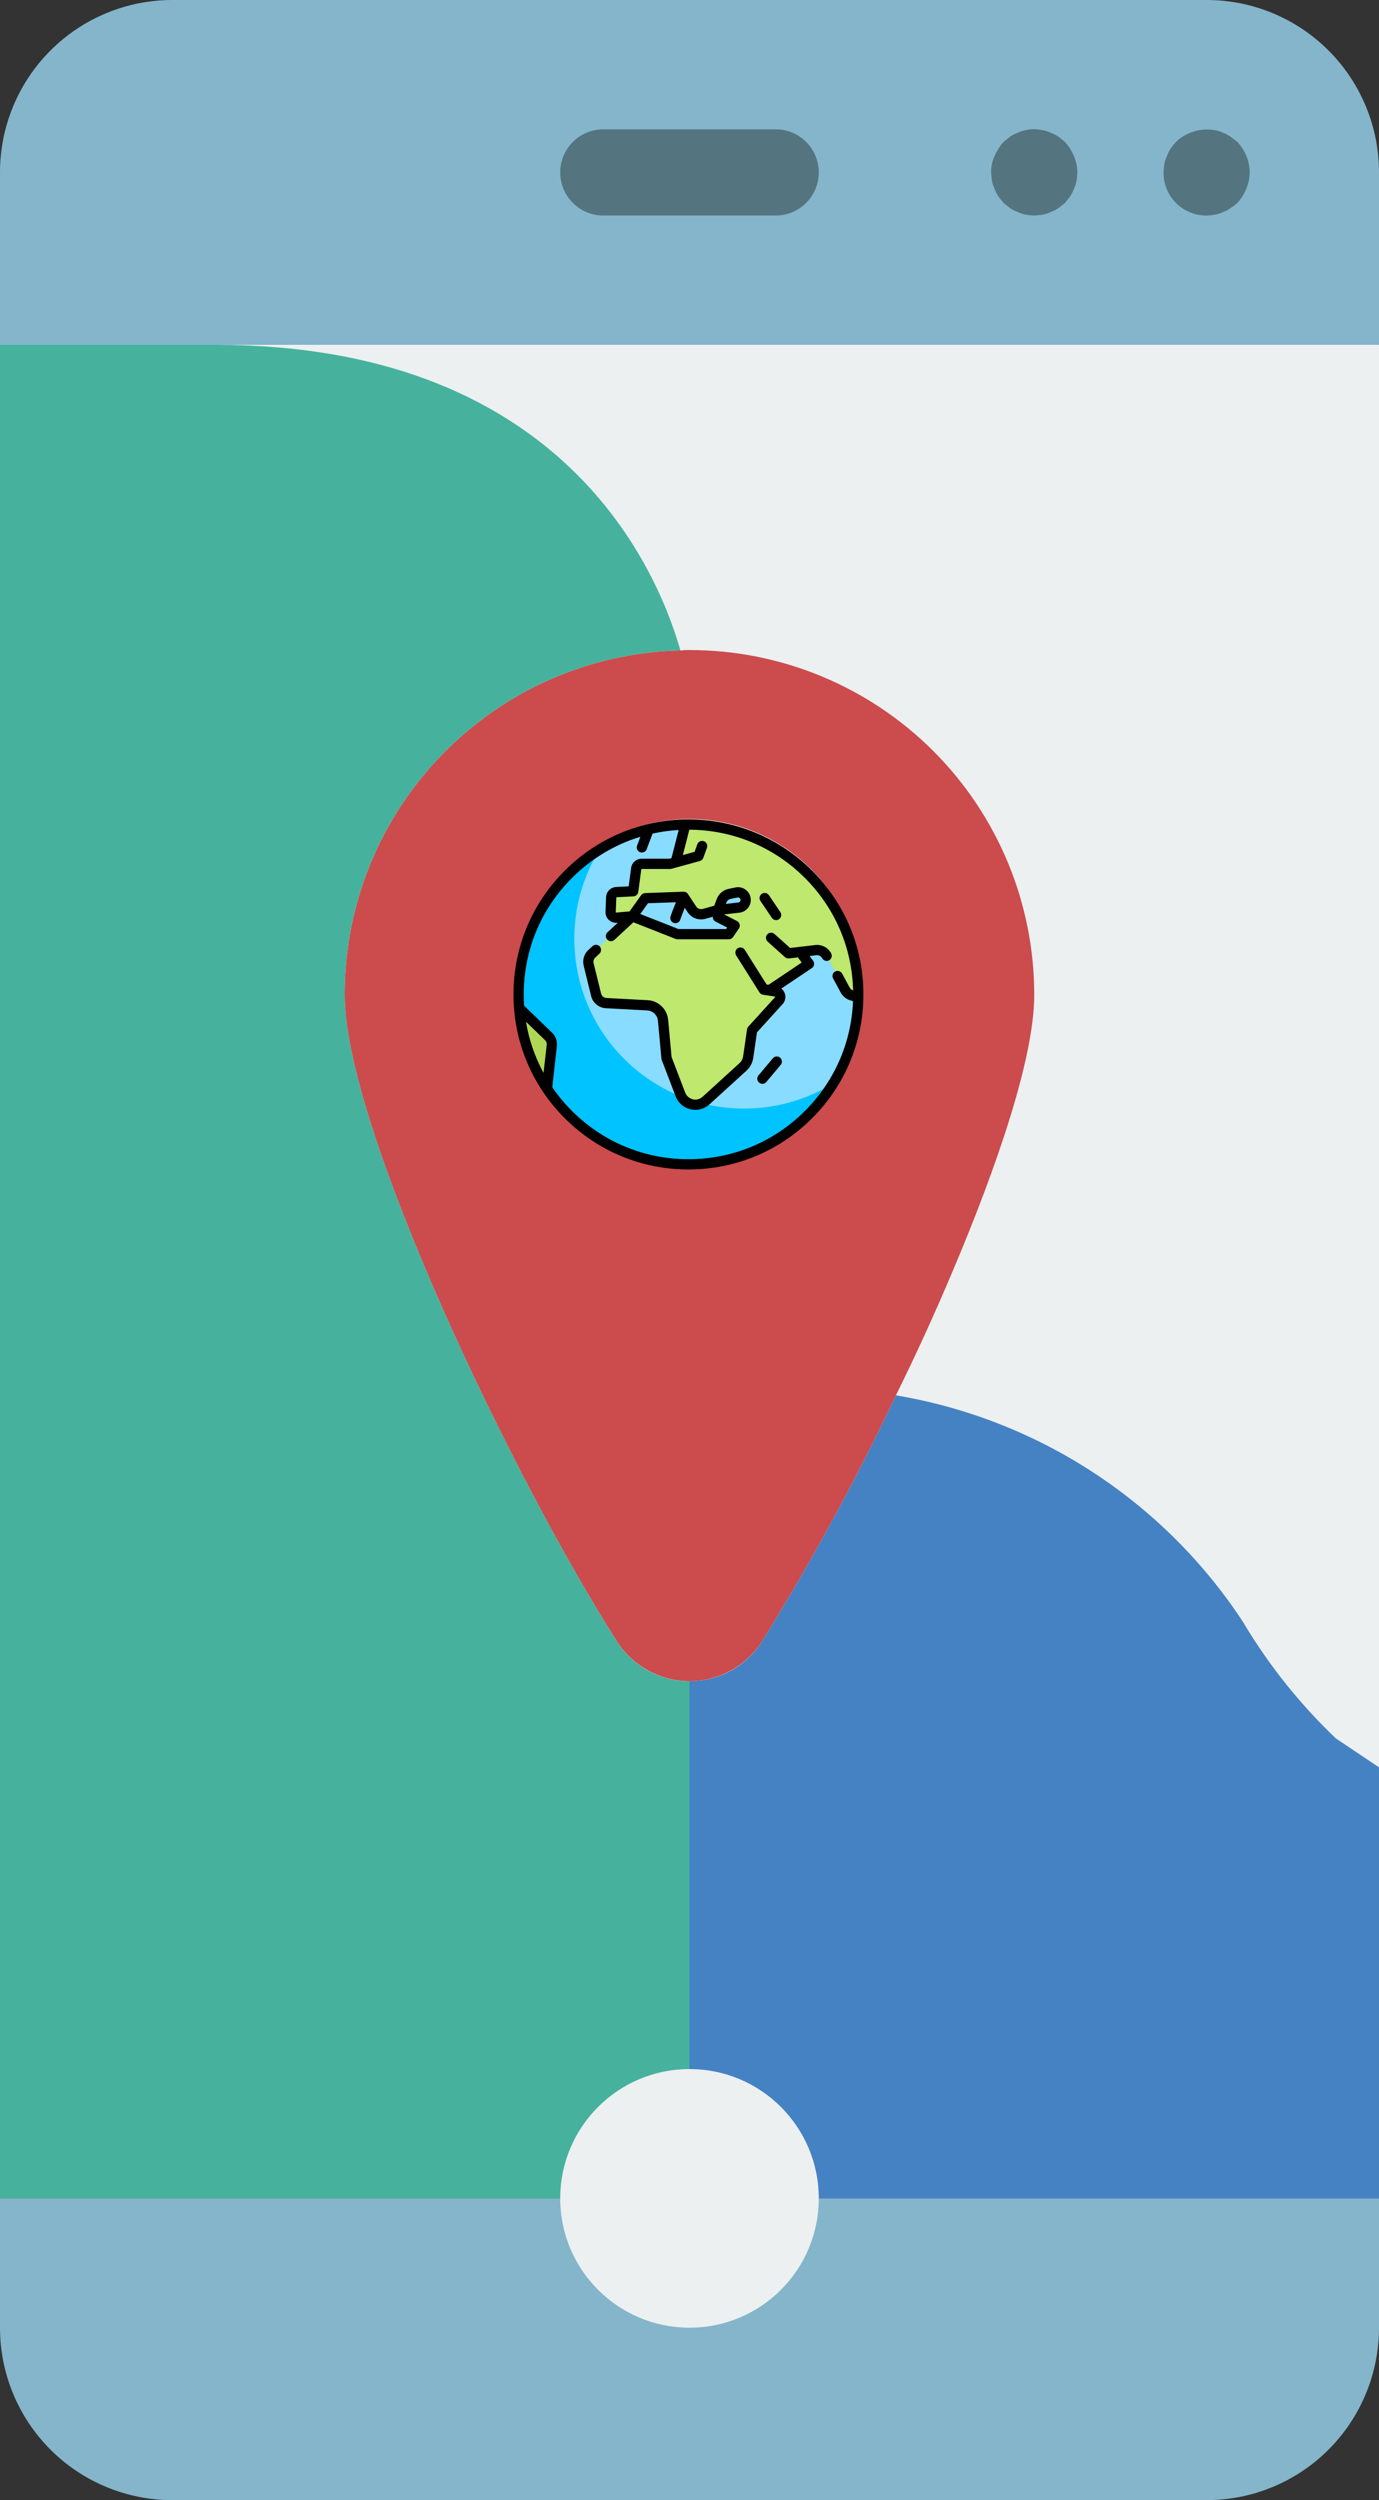
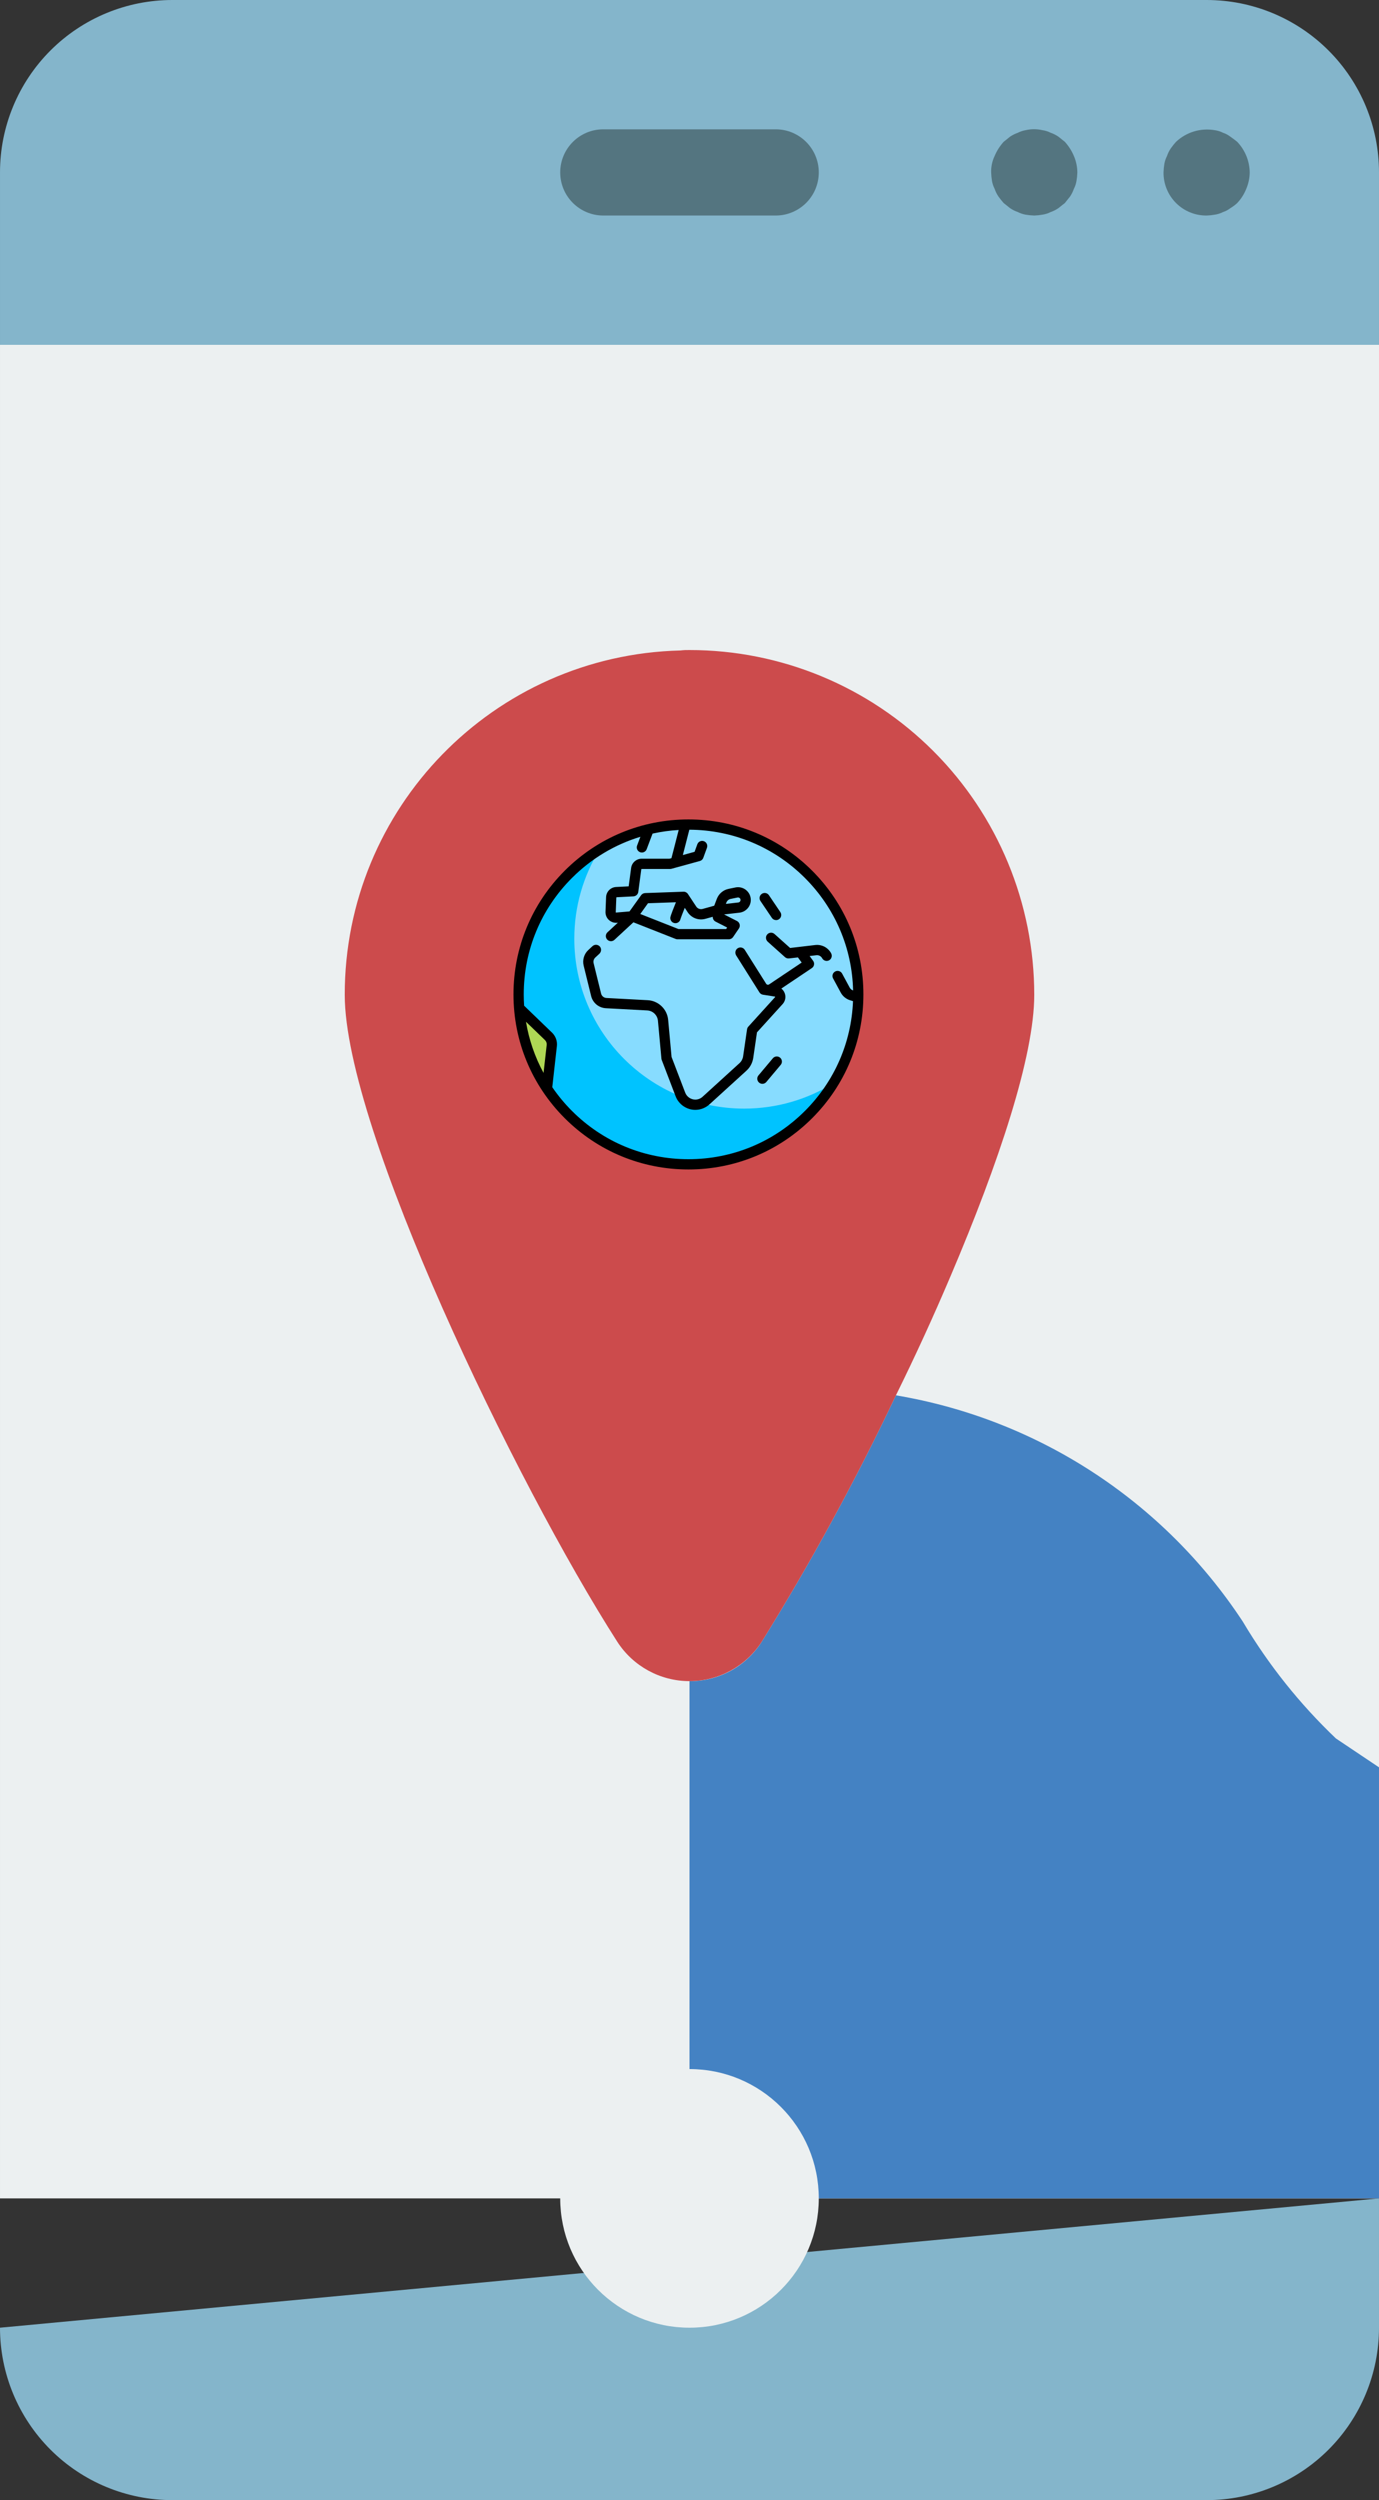
<svg xmlns="http://www.w3.org/2000/svg" height="512.001" width="282.484" xml:space="preserve" viewBox="0 0 282.484 512.001" y="0px" x="0px" id="Capa_1" version="1.1">
  <rect x="0" y="0" width="282.484" height="512.001" fill="#333333" stroke="none" />
  <defs id="defs5985" />
  <g transform="translate(-114.758,1.8135946e-6)" id="g5950">
    <g id="g5924">
      <rect id="rect5912" height="379.586" width="282.483" style="fill:#ecf0f1" y="70.621" x="114.759" />
      <g id="g5918">
        <path id="path5914" d="M 397.241,35.31 V 70.62 H 114.759 V 35.31 C 114.756,25.944 118.476,16.962 125.098,10.339 131.72,3.716 140.703,-0.003 150.069,0 h 211.862 c 9.366,-0.003 18.348,3.717 24.971,10.339 6.623,6.622 10.342,15.606 10.339,24.971 z" style="fill:#84b5cb" />
-         <path id="path5916" d="m 397.241,450.207 v 26.483 c 0.002,9.366 -3.717,18.348 -10.34,24.971 -6.622,6.622 -15.605,10.342 -24.971,10.34 H 150.069 c -9.366,0.002 -18.348,-3.717 -24.971,-10.34 -6.622,-6.622 -10.342,-15.605 -10.34,-24.971 v -26.483 z" style="fill:#84b5cb" />
+         <path id="path5916" d="m 397.241,450.207 v 26.483 c 0.002,9.366 -3.717,18.348 -10.34,24.971 -6.622,6.622 -15.605,10.342 -24.971,10.34 H 150.069 c -9.366,0.002 -18.348,-3.717 -24.971,-10.34 -6.622,-6.622 -10.342,-15.605 -10.34,-24.971 z" style="fill:#84b5cb" />
      </g>
      <path id="path5920" d="m 397.241,361.931 v 88.276 H 256 V 344.276 c 6.017,0.049 11.63,-3.025 14.83,-8.121 10.091,-16.273 19.257,-33.101 27.454,-50.406 29.103,4.889 54.854,21.683 71.062,46.345 5.232,8.809 11.648,16.858 19.068,23.923 z" style="fill:#4482c3" />
-       <path id="path5922" d="M 256,344.276 V 450.207 H 114.759 V 70.621 h 44.138 c 69.738,0 89.953,44.138 95.25,62.588 -38.271,0.938 -68.799,32.249 -68.767,70.532 0,27.454 35.046,100.017 55.791,132.414 3.199,5.096 8.812,8.17 14.829,8.121 z" style="fill:#46b29d" />
    </g>
    <g id="g5930">
      <circle id="circle5926" r="35.31" cy="203.034" cx="256" style="fill:none;stroke:#020202;stroke-width:2;stroke-linecap:round;stroke-linejoin:round" />
      <circle id="circle5928" r="35.31" cy="203.034" cx="256" style="fill:none;stroke:#020202;stroke-width:2;stroke-linecap:round;stroke-linejoin:round" />
    </g>
    <g id="g5948">
      <path id="path5932" d="m 326.621,203.741 c 0,12.535 -7.239,34.339 -17.125,57.556 -3.444,8.121 -7.239,16.419 -11.211,24.452 -8.198,17.304 -17.364,34.133 -27.455,50.406 -3.234,5.06 -8.825,8.122 -14.83,8.122 -6.005,0 -11.596,-3.062 -14.83,-8.122 -20.746,-32.397 -55.791,-104.96 -55.791,-132.414 -0.032,-38.283 30.495,-69.594 68.767,-70.532 0.615,-0.074 1.235,-0.103 1.854,-0.088 18.731,-0.005 36.697,7.434 49.942,20.679 13.245,13.244 20.684,31.209 20.679,49.941 z" style="fill:#cc4b4c" />
      <g id="g5938">
-         <circle id="circle5934" r="35.31" cy="203.034" cx="256" style="fill:#ecf0f1" />
        <circle id="circle5936" r="26.483" cy="450.207" cx="256" style="fill:#ecf0f1" />
      </g>
      <g id="g5946">
        <path id="path5940" d="m 273.655,44.138 h -35.31 c -4.875,0 -8.828,-3.952 -8.828,-8.828 0,-4.876 3.952,-8.828 8.828,-8.828 h 35.31 c 4.875,0 8.828,3.952 8.828,8.828 0,4.876 -3.952,8.828 -8.828,8.828 z" style="fill:#547580" />
        <path id="path5942" d="m 326.621,44.138 c -0.593,-0.016 -1.183,-0.075 -1.767,-0.177 -0.552,-0.098 -1.086,-0.277 -1.586,-0.53 -0.565,-0.194 -1.101,-0.462 -1.595,-0.797 -0.44,-0.35 -0.879,-0.703 -1.319,-1.056 -0.378,-0.421 -0.732,-0.862 -1.06,-1.323 -0.336,-0.492 -0.603,-1.027 -0.793,-1.591 -0.255,-0.501 -0.435,-1.037 -0.535,-1.59 -0.096,-0.583 -0.153,-1.172 -0.172,-1.763 -0.033,-1.159 0.21,-2.31 0.707,-3.358 0.447,-1.068 1.074,-2.053 1.853,-2.91 l 1.319,-1.06 c 0.494,-0.335 1.03,-0.604 1.595,-0.797 0.499,-0.254 1.034,-0.431 1.587,-0.526 1.131,-0.267 2.309,-0.267 3.44,0 0.586,0.081 1.154,0.259 1.681,0.526 0.562,0.194 1.095,0.462 1.586,0.797 0.44,0.353 0.888,0.707 1.328,1.06 0.779,0.857 1.406,1.841 1.854,2.909 0.453,1.062 0.693,2.203 0.707,3.358 -0.018,0.591 -0.078,1.18 -0.181,1.763 -0.093,0.554 -0.27,1.09 -0.526,1.59 -0.194,0.562 -0.461,1.097 -0.793,1.591 -0.353,0.44 -0.707,0.879 -1.06,1.323 -0.44,0.353 -0.888,0.707 -1.328,1.056 -0.491,0.335 -1.024,0.603 -1.586,0.797 -0.528,0.266 -1.096,0.445 -1.681,0.53 -0.555,0.103 -1.114,0.162 -1.675,0.178 z" style="fill:#547580" />
        <path id="path5944" d="m 361.931,44.138 c -2.348,0.023 -4.607,-0.9 -6.267,-2.56 -1.66,-1.66 -2.583,-3.919 -2.56,-6.267 0.019,-0.592 0.076,-1.183 0.172,-1.767 0.1,-0.553 0.28,-1.089 0.535,-1.59 0.191,-0.562 0.458,-1.096 0.793,-1.586 0.326,-0.463 0.68,-0.905 1.06,-1.324 2.124,-1.999 5.066,-2.882 7.94,-2.383 0.586,0.081 1.154,0.259 1.681,0.526 0.542,0.177 1.05,0.447 1.5,0.797 0.526,0.353 0.974,0.707 1.414,1.06 1.612,1.693 2.526,3.931 2.561,6.267 -0.014,1.153 -0.254,2.293 -0.707,3.353 -0.427,1.08 -1.056,2.069 -1.854,2.914 -0.433,0.401 -0.907,0.755 -1.414,1.056 -0.45,0.351 -0.958,0.62 -1.5,0.797 -0.528,0.266 -1.096,0.445 -1.681,0.53 -0.553,0.102 -1.112,0.161 -1.673,0.177 z" style="fill:#547580" />
      </g>
    </g>
  </g>
  <g transform="translate(-114.758,1.8135946e-6)" id="g5952" />
  <g transform="translate(-114.758,1.8135946e-6)" id="g5954" />
  <g transform="translate(-114.758,1.8135946e-6)" id="g5956" />
  <g transform="translate(-114.758,1.8135946e-6)" id="g5958" />
  <g transform="translate(-114.758,1.8135946e-6)" id="g5960" />
  <g transform="translate(-114.758,1.8135946e-6)" id="g5962" />
  <g transform="translate(-114.758,1.8135946e-6)" id="g5964" />
  <g transform="translate(-114.758,1.8135946e-6)" id="g5966" />
  <g transform="translate(-114.758,1.8135946e-6)" id="g5968" />
  <g transform="translate(-114.758,1.8135946e-6)" id="g5970" />
  <g transform="translate(-114.758,1.8135946e-6)" id="g5972" />
  <g transform="translate(-114.758,1.8135946e-6)" id="g5974" />
  <g transform="translate(-114.758,1.8135946e-6)" id="g5976" />
  <g transform="translate(-114.758,1.8135946e-6)" id="g5978" />
  <g transform="translate(-114.758,1.8135946e-6)" id="g5980" />
  <g transform="matrix(0.14,0,0,0.14,105.185,167.812)" id="g5863">
    <circle style="fill:#87dcff" cx="256" cy="256" r="248.5" id="circle5787" />
    <path style="fill:#00c3ff" d="m 337.497,423.003 c -137.243,0 -248.5,-111.257 -248.5,-248.5 0,-47.74 13.489,-92.316 36.824,-130.178 C 54.837,88.073 7.5,166.497 7.5,256 c 0,137.242 111.257,248.5 248.5,248.5 89.503,0 167.928,-47.337 211.676,-118.322 -37.862,23.335 -82.439,36.825 -130.179,36.825 z" id="path5789" />
    <path style="fill:#afd755" d="m 49.118,393.657 6.936,-63.012 c 0.554,-4.946 -1.22,-9.868 -4.802,-13.323 L 8.472,277.317 c 3.638,42.791 18.079,82.491 40.646,116.34 z" id="path5791" />
-     <path style="fill:#bee86e" d="m 256,7.5 c -0.613,0 -1.215,0.042 -1.826,0.046 l -13.539,57.403 h -53.101 c -4.02,0 -7.415,2.974 -7.946,6.957 l -4.417,33.124 -24.598,1.288 c -4.135,0.216 -7.425,3.548 -7.589,7.686 l -0.853,21.378 c -0.192,4.813 3.875,8.707 8.676,8.307 l 23.029,-1.919 19.038,-26.553 56.113,-2.004 12.11,18.328 c 3.832,5.8 10.963,8.469 17.663,6.611 l 20.663,-5.734 5.069,-13.448 c 1.939,-5.144 6.378,-8.936 11.762,-10.047 l 10.034,-2.071 c 6.752,-1.393 13.148,3.594 13.441,10.483 0.249,5.864 -4.075,10.924 -9.905,11.593 l -30.401,3.488 -0.335,10.354 24.549,12.525 -8.517,12.525 h -75.151 l -66.133,-26.052 -59.185,54.702 c -4.286,3.961 -6.083,9.939 -4.687,15.606 l 10.932,44.407 c 1.687,6.854 7.658,11.798 14.707,12.177 l 60.569,3.257 c 11.917,0.64 21.561,9.924 22.657,21.808 l 5.108,55.461 20.326,53.161 c 3.448,9.019 12.104,14.976 21.761,14.976 5.801,0 11.394,-2.164 15.684,-6.07 l 54.103,-49.258 c 4.116,-3.746 6.803,-8.805 7.607,-14.312 l 5.771,-39.579 39.106,-43.097 c 4.288,-4.725 1.605,-12.322 -4.697,-13.307 l -7.317,-1.143 1.299,-2.574 54.776,-36.741 -12.692,-17.368 22.575,-2.709 c 6.533,-0.784 12.881,2.504 16.013,8.292 l 15.989,29.566 11.159,20.632 c 1.969,3.642 5.27,6.381 9.214,7.643 l 9.758,3.83 c 0.035,-1.712 0.129,-3.409 0.129,-5.129 C 504.5,118.757 393.243,7.5 256,7.5 Z" id="path5793" />
    <path d="M 437.02,74.98 C 388.668,26.629 324.38,0 256,0 187.62,0 123.332,26.629 74.98,74.98 26.629,123.333 0,187.62 0,256 0,324.38 26.629,388.667 74.98,437.02 123.332,485.371 187.62,512 256,512 324.38,512 388.668,485.371 437.02,437.02 485.371,388.667 512,324.38 512,256 512,187.62 485.371,123.333 437.02,74.98 Z M 48.602,329.81 44.007,370.838 C 31.349,347.547 22.661,322.303 18.289,295.946 l 27.757,26.774 c 1.892,1.826 2.848,4.476 2.556,7.09 z m 377.811,96.603 C 380.894,471.932 320.374,497 256,497 191.626,497 131.106,471.932 85.587,426.413 74.807,415.633 65.19,404.003 56.765,391.689 l 6.743,-60.209 c 0.808,-7.209 -1.828,-14.52 -7.049,-19.555 L 15.564,272.477 C 15.198,267.016 15,261.524 15,256 15,191.626 40.068,131.106 85.587,85.587 c 28.429,-28.429 62.71,-48.88 100.126,-60.23 l -4.866,12.895 c -1.463,3.875 0.493,8.203 4.368,9.665 0.872,0.329 1.768,0.485 2.647,0.485 3.03,0 5.885,-1.851 7.018,-4.854 l 8.619,-22.84 c 12.486,-2.76 25.261,-4.526 38.229,-5.279 l -10.58,41.229 -2.878,0.789 h -40.736 c -7.744,0 -14.356,5.789 -15.381,13.466 l -3.593,26.951 -18.379,0.962 c -8.055,0.422 -14.371,6.818 -14.692,14.877 l -0.852,21.379 c -0.177,4.441 1.563,8.75 4.773,11.824 3.21,3.073 7.58,4.626 12.02,4.255 l 1.31,-0.109 -15.212,14.059 c -3.042,2.812 -3.229,7.557 -0.417,10.599 1.479,1.599 3.491,2.409 5.51,2.409 1.82,0 3.646,-0.659 5.089,-1.992 l 27.758,-25.655 61.751,24.327 c 0.876,0.345 1.808,0.522 2.749,0.522 h 75.151 c 2.579,0 4.852,-1.302 6.202,-3.283 v 0 l 0.009,-0.012 c 0.005,-0.007 0.01,-0.015 0.015,-0.022 l 8.493,-12.491 c 1.21,-1.78 1.598,-3.995 1.063,-6.08 -0.534,-2.085 -1.938,-3.84 -3.856,-4.818 l -18.911,-9.649 22.544,-2.587 c 9.692,-1.112 16.959,-9.617 16.543,-19.363 -0.233,-5.485 -2.85,-10.567 -7.179,-13.943 -4.33,-3.377 -9.897,-4.677 -15.271,-3.566 l -10.033,2.07 c -7.947,1.64 -14.401,7.152 -17.266,14.747 l -3.725,9.884 -16.993,4.715 c -3.577,0.99 -7.354,-0.422 -9.399,-3.518 l -12.109,-18.328 c -1.441,-2.181 -3.929,-3.466 -6.525,-3.361 l -56.113,2.004 c -2.322,0.083 -4.474,1.237 -5.828,3.125 l -17.019,23.737 -19.575,1.631 c -0.064,0.007 -0.231,0.02 -0.399,-0.141 -0.169,-0.161 -0.162,-0.33 -0.159,-0.394 L 150.48,114.3 c 0.011,-0.268 0.221,-0.481 0.488,-0.495 l 24.598,-1.288 c 3.606,-0.189 6.565,-2.92 7.043,-6.499 l 4.416,-33.124 c 0.034,-0.256 0.254,-0.449 0.512,-0.449 h 41.746 c 0.67,0 1.337,-0.09 1.983,-0.267 l 41.417,-11.356 c 2.346,-0.643 4.234,-2.384 5.065,-4.67 l 5.344,-14.696 c 1.415,-3.893 -0.593,-8.196 -4.486,-9.611 -3.891,-1.414 -8.195,0.593 -9.611,4.485 l -4.019,11.052 -17.167,4.707 9.514,-37.076 c 63.88,0.341 123.885,25.364 169.093,70.571 44.141,44.141 69.048,102.389 70.516,164.577 l -0.029,-0.009 c -2.109,-0.675 -3.852,-2.12 -4.905,-4.068 l -11.159,-20.632 c -1.97,-3.643 -6.52,-5.002 -10.165,-3.029 -3.643,1.97 -4.999,6.521 -3.028,10.165 l 11.159,20.632 c 2.905,5.373 7.709,9.357 13.608,11.244 l 4.378,1.346 c -2.418,60.694 -27.181,117.405 -70.378,160.603 z M 236.962,151.775 c 3.678,0 6.736,-2.646 7.377,-6.139 0.552,-1.802 3.128,-8.465 6.27,-16.363 l 4.229,6.402 c 5.643,8.54 16.063,12.44 25.926,9.703 l 10.832,-3.006 -0.005,0.158 c -0.094,2.904 1.499,5.602 4.088,6.922 l 16.973,8.66 -1.502,2.21 h -69.757 l -55.854,-22.003 11.284,-15.739 40.876,-1.46 c -8.231,20.508 -8.237,21.657 -8.237,23.154 0,4.143 3.357,7.501 7.5,7.501 z m 73.81,-28.209 0.734,-1.95 c 1.038,-2.754 3.379,-4.753 6.261,-5.348 l 10.033,-2.07 c 0.271,-0.056 0.527,-0.08 0.769,-0.08 1.06,0 1.838,0.465 2.247,0.784 0.502,0.392 1.354,1.27 1.417,2.753 0.082,1.924 -1.353,3.603 -3.267,3.822 z" id="path5795" />
    <path d="m 390.084,348.455 c -3.173,-2.665 -7.903,-2.254 -10.567,0.919 l -21.042,25.05 c -2.664,3.171 -2.252,7.902 0.919,10.566 1.406,1.181 3.117,1.757 4.82,1.757 2.139,0 4.264,-0.91 5.747,-2.676 l 21.042,-25.05 c 2.664,-3.171 2.252,-7.902 -0.919,-10.566 z" id="path5797" />
    <path d="m 441.344,183.719 -36.561,4.323 -22.872,-20.465 c -3.327,-2.976 -8.576,-2.439 -11.194,1.357 -2.166,3.14 -1.459,7.449 1.383,9.992 l 25.193,22.542 c 1.598,1.429 3.724,2.107 5.86,1.861 l 13.031,-1.503 5.508,7.538 -47.726,32.005 c -1.404,0.941 -3.308,0.538 -4.209,-0.892 l -31.32,-49.695 c -2.25,-3.572 -7.014,-4.595 -10.539,-2.223 -3.406,2.292 -4.174,7.007 -1.987,10.481 l 33.963,53.942 c 1.155,1.834 3.047,3.079 5.188,3.414 l 17.374,2.715 c 0.129,0.02 0.305,0.047 0.407,0.338 0.102,0.291 -0.017,0.423 -0.104,0.519 l -39.107,43.098 c -1.003,1.104 -1.652,2.482 -1.868,3.958 l -5.772,39.58 c -0.551,3.779 -2.409,7.276 -5.233,9.848 l -54.104,49.259 c -2.914,2.654 -6.69,4.116 -10.634,4.116 -6.503,0 -12.433,-4.081 -14.754,-10.155 l -19.958,-52.197 -5.014,-54.434 c -1.426,-15.475 -14.203,-27.774 -29.723,-28.609 l -60.57,-3.256 c -3.777,-0.203 -6.923,-2.808 -7.827,-6.48 l -10.931,-44.407 c -0.742,-3.016 0.213,-6.197 2.494,-8.305 l 5.843,-5.401 c 3.016,-2.787 3.497,-7.542 0.8,-10.64 -2.791,-3.205 -7.655,-3.451 -10.752,-0.588 l -6.072,5.612 c -6.29,5.813 -8.925,14.591 -6.877,22.906 l 10.931,44.407 c 2.494,10.131 11.169,17.313 21.587,17.874 l 60.569,3.256 c 8.141,0.438 14.844,6.89 15.591,15.007 l 5.108,55.461 c 0.063,0.682 0.219,1.351 0.463,1.991 l 20.326,53.16 c 4.527,11.842 16.088,19.798 28.766,19.798 7.688,0 15.051,-2.85 20.732,-8.024 l 54.104,-49.258 c 5.385,-4.902 8.929,-11.57 9.979,-18.775 l 5.442,-37.316 37.57,-41.404 c 3.839,-4.231 5.042,-10.206 3.139,-15.593 -1.004,-2.844 -2.79,-5.265 -5.077,-7.053 l 44.474,-29.831 c 0.894,-0.599 1.697,-1.345 2.274,-2.253 1.729,-2.724 1.527,-6.068 -0.249,-8.499 l -5.132,-7.023 9.853,-1.182 c 3.507,-0.422 6.845,1.312 8.521,4.412 1.357,2.51 3.938,3.934 6.604,3.934 1.498,0 3.024,-0.45 4.373,-1.411 3.128,-2.229 3.946,-6.556 2.079,-9.912 -4.668,-8.395 -13.805,-13.064 -23.363,-11.92 z" id="path5799" />
    <path d="m 378.043,143.965 c 1.45,2.146 3.814,3.302 6.222,3.302 1.444,0 2.905,-0.417 4.192,-1.287 3.432,-2.319 4.334,-6.981 2.016,-10.413 l -16.7,-24.716 c -2.32,-3.432 -6.982,-4.334 -10.414,-2.016 -3.432,2.319 -4.334,6.981 -2.016,10.413 z" id="path5801" />
    <g id="g5803" />
    <g id="g5805" />
    <g id="g5807" />
    <g id="g5809" />
    <g id="g5811" />
    <g id="g5813" />
    <g id="g5815" />
    <g id="g5817" />
    <g id="g5819" />
    <g id="g5821" />
    <g id="g5823" />
    <g id="g5825" />
    <g id="g5827" />
    <g id="g5829" />
    <g id="g5831" />
  </g>
</svg>